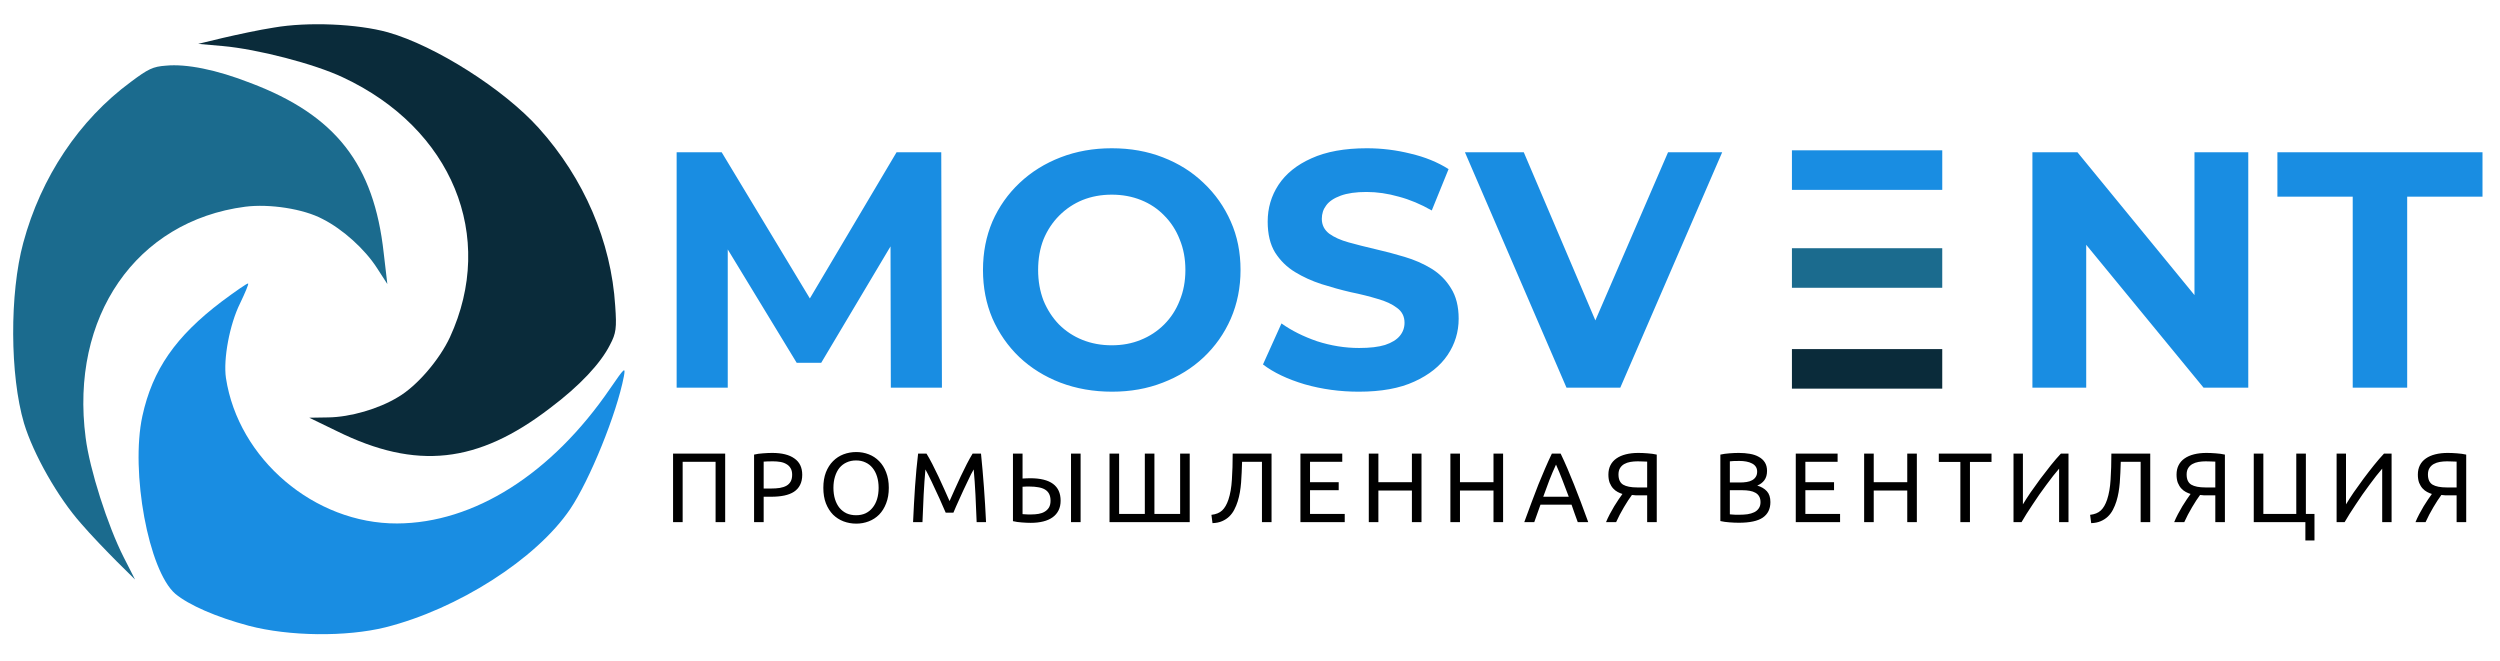
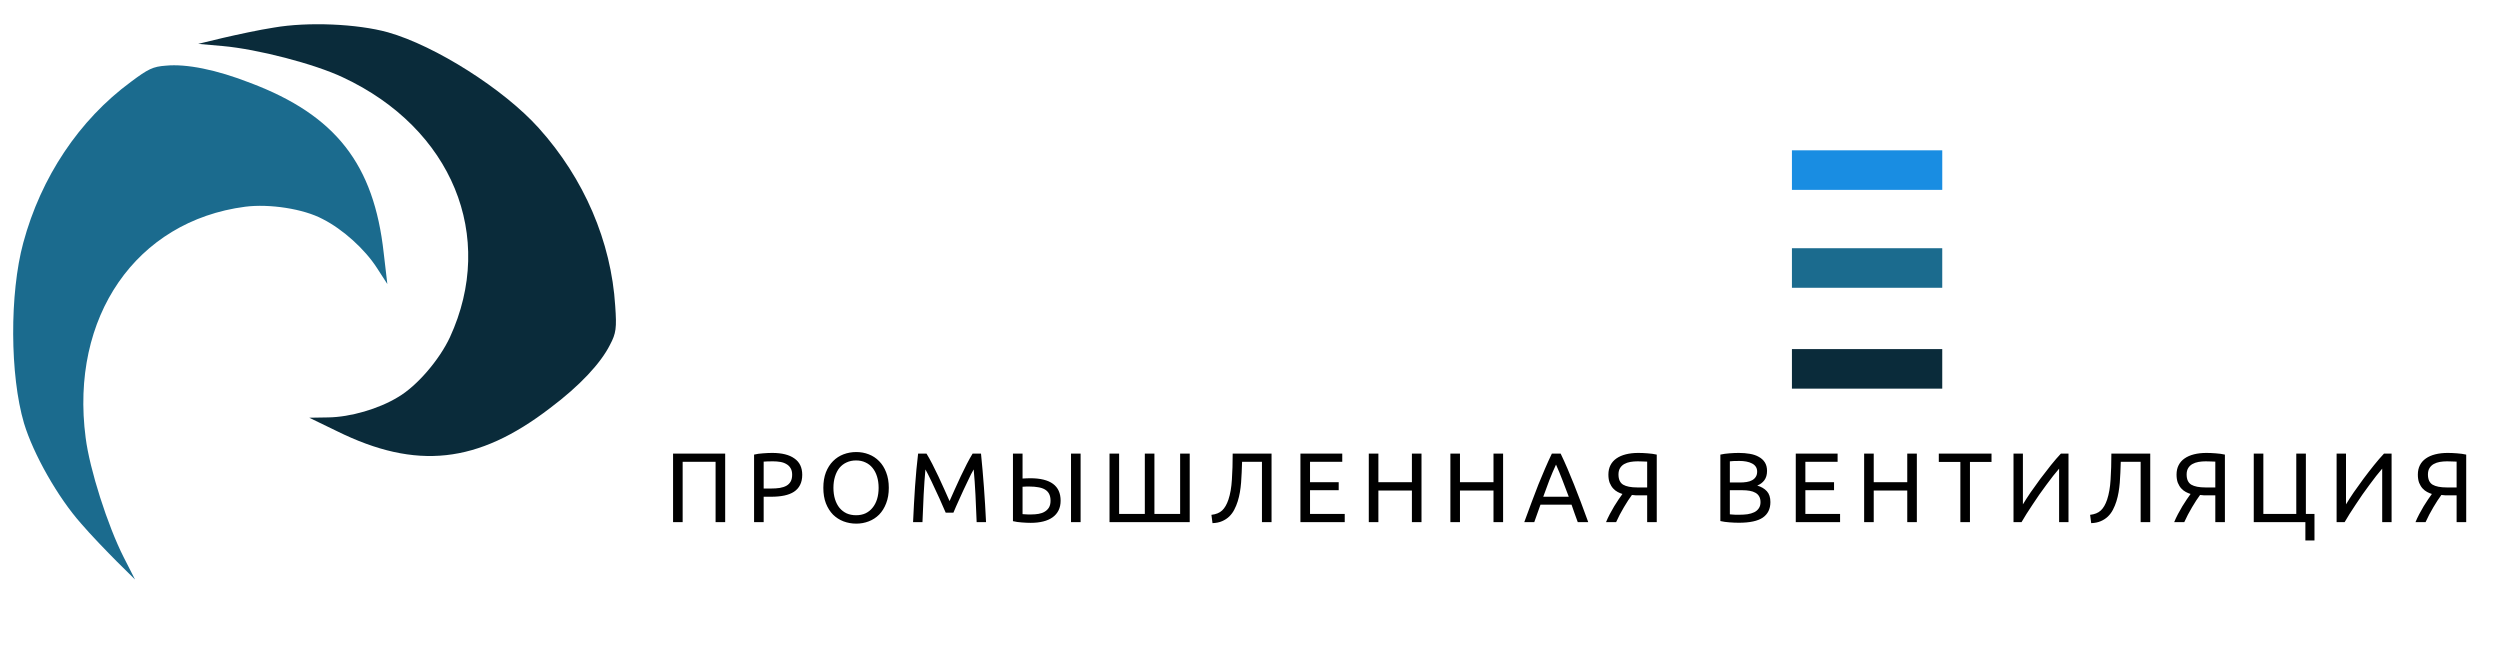
<svg xmlns="http://www.w3.org/2000/svg" width="632" height="167" viewBox="0 0 632 167" fill="none">
  <path d="M183.325 114.675V132H180.9V116.75H172.575V132H170.15V114.675H183.325ZM195.23 114.5C197.664 114.5 199.53 114.967 200.83 115.9C202.147 116.817 202.805 118.192 202.805 120.025C202.805 121.025 202.622 121.883 202.255 122.6C201.905 123.3 201.389 123.875 200.705 124.325C200.039 124.758 199.222 125.075 198.255 125.275C197.289 125.475 196.197 125.575 194.98 125.575H193.055V132H190.63V114.925C191.314 114.758 192.072 114.65 192.905 114.6C193.755 114.533 194.53 114.5 195.23 114.5ZM195.43 116.625C194.397 116.625 193.605 116.65 193.055 116.7V123.5H194.88C195.714 123.5 196.464 123.45 197.13 123.35C197.797 123.233 198.355 123.05 198.805 122.8C199.272 122.533 199.63 122.175 199.88 121.725C200.13 121.275 200.255 120.7 200.255 120C200.255 119.333 200.122 118.783 199.855 118.35C199.605 117.917 199.255 117.575 198.805 117.325C198.372 117.058 197.864 116.875 197.28 116.775C196.697 116.675 196.08 116.625 195.43 116.625ZM208.14 123.325C208.14 121.842 208.357 120.533 208.79 119.4C209.24 118.267 209.84 117.325 210.59 116.575C211.357 115.808 212.24 115.233 213.24 114.85C214.257 114.467 215.332 114.275 216.465 114.275C217.582 114.275 218.632 114.467 219.615 114.85C220.615 115.233 221.49 115.808 222.24 116.575C222.99 117.325 223.582 118.267 224.015 119.4C224.465 120.533 224.69 121.842 224.69 123.325C224.69 124.808 224.465 126.117 224.015 127.25C223.582 128.383 222.99 129.333 222.24 130.1C221.49 130.85 220.615 131.417 219.615 131.8C218.632 132.183 217.582 132.375 216.465 132.375C215.332 132.375 214.257 132.183 213.24 131.8C212.24 131.417 211.357 130.85 210.59 130.1C209.84 129.333 209.24 128.383 208.79 127.25C208.357 126.117 208.14 124.808 208.14 123.325ZM210.69 123.325C210.69 124.375 210.824 125.333 211.09 126.2C211.357 127.05 211.732 127.775 212.215 128.375C212.715 128.975 213.315 129.442 214.015 129.775C214.732 130.092 215.532 130.25 216.415 130.25C217.299 130.25 218.09 130.092 218.79 129.775C219.49 129.442 220.082 128.975 220.565 128.375C221.065 127.775 221.449 127.05 221.715 126.2C221.982 125.333 222.115 124.375 222.115 123.325C222.115 122.275 221.982 121.325 221.715 120.475C221.449 119.608 221.065 118.875 220.565 118.275C220.082 117.675 219.49 117.217 218.79 116.9C218.09 116.567 217.299 116.4 216.415 116.4C215.532 116.4 214.732 116.567 214.015 116.9C213.315 117.217 212.715 117.675 212.215 118.275C211.732 118.875 211.357 119.608 211.09 120.475C210.824 121.325 210.69 122.275 210.69 123.325ZM239.073 129.6C238.907 129.2 238.682 128.692 238.398 128.075C238.132 127.458 237.84 126.792 237.523 126.075C237.207 125.358 236.865 124.625 236.498 123.875C236.148 123.108 235.815 122.392 235.498 121.725C235.182 121.042 234.882 120.433 234.598 119.9C234.332 119.367 234.115 118.958 233.948 118.675C233.765 120.642 233.615 122.775 233.498 125.075C233.382 127.358 233.282 129.667 233.198 132H230.823C230.89 130.5 230.965 128.992 231.048 127.475C231.132 125.942 231.223 124.442 231.323 122.975C231.44 121.492 231.557 120.05 231.673 118.65C231.807 117.25 231.948 115.925 232.098 114.675H234.223C234.673 115.408 235.157 116.275 235.673 117.275C236.19 118.275 236.707 119.325 237.223 120.425C237.74 121.508 238.24 122.6 238.723 123.7C239.207 124.783 239.648 125.775 240.048 126.675C240.448 125.775 240.89 124.783 241.373 123.7C241.857 122.6 242.357 121.508 242.873 120.425C243.39 119.325 243.907 118.275 244.423 117.275C244.94 116.275 245.423 115.408 245.873 114.675H247.998C248.565 120.258 248.99 126.033 249.273 132H246.898C246.815 129.667 246.715 127.358 246.598 125.075C246.482 122.775 246.332 120.642 246.148 118.675C245.982 118.958 245.757 119.367 245.473 119.9C245.207 120.433 244.915 121.042 244.598 121.725C244.282 122.392 243.94 123.108 243.573 123.875C243.223 124.625 242.89 125.358 242.573 126.075C242.257 126.792 241.957 127.458 241.673 128.075C241.407 128.692 241.19 129.2 241.023 129.6H239.073ZM265.576 126.575C265.576 125.875 265.451 125.292 265.201 124.825C264.951 124.358 264.592 123.992 264.126 123.725C263.659 123.458 263.101 123.275 262.451 123.175C261.817 123.058 261.117 123 260.351 123C260.067 123 259.759 123 259.426 123C259.109 123 258.801 123.017 258.501 123.05V129.975C259.067 130.025 259.492 130.05 259.776 130.05C260.059 130.05 260.392 130.05 260.776 130.05C261.392 130.05 261.992 130 262.576 129.9C263.159 129.8 263.667 129.617 264.101 129.35C264.551 129.083 264.909 128.733 265.176 128.3C265.442 127.85 265.576 127.275 265.576 126.575ZM268.126 126.575C268.126 127.508 267.951 128.325 267.601 129.025C267.251 129.725 266.751 130.308 266.101 130.775C265.451 131.242 264.659 131.592 263.726 131.825C262.792 132.058 261.742 132.175 260.576 132.175C259.876 132.175 259.126 132.142 258.326 132.075C257.526 132.025 256.776 131.917 256.076 131.75V114.675H258.501V120.975C258.801 120.942 259.117 120.925 259.451 120.925C259.801 120.908 260.126 120.9 260.426 120.9C265.559 120.9 268.126 122.792 268.126 126.575ZM270.751 114.675H273.176V132H270.751V114.675ZM280.487 132V114.675H282.912V129.925H289.412V114.675H291.837V129.925H298.337V114.675H300.762V132H280.487ZM313.997 116.75C313.964 117.683 313.93 118.592 313.897 119.475C313.864 120.342 313.814 121.192 313.747 122.025C313.68 122.842 313.58 123.642 313.447 124.425C313.314 125.208 313.13 125.975 312.897 126.725C312.664 127.475 312.372 128.183 312.022 128.85C311.689 129.5 311.264 130.075 310.747 130.575C310.247 131.058 309.647 131.45 308.947 131.75C308.264 132.05 307.455 132.217 306.522 132.25L306.247 130.15C307.414 130.017 308.314 129.65 308.947 129.05C309.597 128.45 310.13 127.533 310.547 126.3C311.014 124.9 311.305 123.217 311.422 121.25C311.555 119.267 311.622 117.075 311.622 114.675H321.447V132H319.022V116.75H313.997ZM328.748 132V114.675H339.323V116.75H331.173V121.9H338.423V123.925H331.173V129.925H339.948V132H328.748ZM356.93 114.675H359.355V132H356.93V124H348.455V132H346.03V114.675H348.455V121.9H356.93V114.675ZM377.557 114.675H379.982V132H377.557V124H369.082V132H366.657V114.675H369.082V121.9H377.557V114.675ZM398.859 132C398.575 131.25 398.309 130.517 398.059 129.8C397.809 129.067 397.55 128.325 397.284 127.575H389.434L387.859 132H385.334C386 130.167 386.625 128.475 387.209 126.925C387.792 125.358 388.359 123.875 388.909 122.475C389.475 121.075 390.034 119.742 390.584 118.475C391.134 117.192 391.709 115.925 392.309 114.675H394.534C395.134 115.925 395.709 117.192 396.259 118.475C396.809 119.742 397.359 121.075 397.909 122.475C398.475 123.875 399.05 125.358 399.634 126.925C400.217 128.475 400.842 130.167 401.509 132H398.859ZM396.584 125.575C396.05 124.125 395.517 122.725 394.984 121.375C394.467 120.008 393.925 118.7 393.359 117.45C392.775 118.7 392.217 120.008 391.684 121.375C391.167 122.725 390.65 124.125 390.134 125.575H396.584ZM413.977 116.625C413.343 116.625 412.735 116.675 412.152 116.775C411.585 116.875 411.077 117.05 410.627 117.3C410.177 117.55 409.818 117.892 409.552 118.325C409.285 118.758 409.152 119.3 409.152 119.95C409.152 121.183 409.543 122.042 410.327 122.525C411.127 122.992 412.318 123.225 413.902 123.225H416.402V116.7C416.218 116.7 416.002 116.692 415.752 116.675C415.535 116.658 415.277 116.65 414.977 116.65C414.693 116.633 414.36 116.625 413.977 116.625ZM414.177 114.5C414.527 114.5 414.902 114.508 415.302 114.525C415.702 114.542 416.102 114.567 416.502 114.6C416.918 114.633 417.327 114.675 417.727 114.725C418.127 114.775 418.493 114.842 418.827 114.925V132H416.402V125.225H414.327C414.093 125.225 413.843 125.225 413.577 125.225C413.327 125.208 412.985 125.175 412.552 125.125C412.252 125.525 411.927 125.992 411.577 126.525C411.227 127.058 410.877 127.625 410.527 128.225C410.177 128.825 409.827 129.45 409.477 130.1C409.143 130.75 408.835 131.383 408.552 132H406.002C406.268 131.35 406.585 130.675 406.952 129.975C407.318 129.275 407.693 128.608 408.077 127.975C408.477 127.342 408.852 126.758 409.202 126.225C409.568 125.675 409.885 125.225 410.152 124.875C409.768 124.758 409.368 124.592 408.952 124.375C408.535 124.158 408.152 123.858 407.802 123.475C407.452 123.092 407.16 122.617 406.927 122.05C406.71 121.467 406.602 120.775 406.602 119.975C406.602 119.075 406.777 118.283 407.127 117.6C407.477 116.917 407.977 116.35 408.627 115.9C409.293 115.433 410.093 115.083 411.027 114.85C411.96 114.617 413.01 114.5 414.177 114.5ZM439.582 132.15C439.232 132.15 438.849 132.142 438.432 132.125C438.032 132.108 437.624 132.083 437.207 132.05C436.807 132.017 436.407 131.975 436.007 131.925C435.607 131.875 435.24 131.808 434.907 131.725V114.925C435.24 114.842 435.607 114.775 436.007 114.725C436.407 114.675 436.807 114.633 437.207 114.6C437.624 114.567 438.032 114.542 438.432 114.525C438.832 114.508 439.207 114.5 439.557 114.5C440.557 114.5 441.49 114.575 442.357 114.725C443.24 114.875 443.999 115.133 444.632 115.5C445.282 115.85 445.79 116.317 446.157 116.9C446.524 117.483 446.707 118.2 446.707 119.05C446.707 120 446.482 120.783 446.032 121.4C445.582 122 444.982 122.45 444.232 122.75C445.249 123.05 446.057 123.525 446.657 124.175C447.257 124.825 447.557 125.742 447.557 126.925C447.557 128.658 446.915 129.967 445.632 130.85C444.365 131.717 442.349 132.15 439.582 132.15ZM437.307 123.925V130.025C437.49 130.042 437.707 130.058 437.957 130.075C438.174 130.092 438.424 130.108 438.707 130.125C439.007 130.125 439.349 130.125 439.732 130.125C440.449 130.125 441.124 130.083 441.757 130C442.407 129.9 442.974 129.733 443.457 129.5C443.94 129.267 444.324 128.942 444.607 128.525C444.907 128.108 445.057 127.583 445.057 126.95C445.057 126.383 444.949 125.908 444.732 125.525C444.515 125.125 444.199 124.808 443.782 124.575C443.382 124.342 442.899 124.175 442.332 124.075C441.765 123.975 441.132 123.925 440.432 123.925H437.307ZM437.307 121.975H439.857C440.457 121.975 441.024 121.933 441.557 121.85C442.09 121.767 442.549 121.617 442.932 121.4C443.332 121.183 443.64 120.9 443.857 120.55C444.09 120.2 444.207 119.758 444.207 119.225C444.207 118.725 444.09 118.308 443.857 117.975C443.624 117.625 443.299 117.35 442.882 117.15C442.482 116.933 442.007 116.775 441.457 116.675C440.907 116.575 440.324 116.525 439.707 116.525C439.09 116.525 438.607 116.533 438.257 116.55C437.907 116.567 437.59 116.592 437.307 116.625V121.975ZM453.971 132V114.675H464.546V116.75H456.396V121.9H463.646V123.925H456.396V129.925H465.171V132H453.971ZM482.154 114.675H484.579V132H482.154V124H473.679V132H471.254V114.675H473.679V121.9H482.154V114.675ZM503.455 114.675V116.775H498.005V132H495.58V116.775H490.13V114.675H503.455ZM509.016 132V114.675H511.391V127.5C511.925 126.617 512.575 125.608 513.341 124.475C514.125 123.342 514.95 122.192 515.816 121.025C516.7 119.842 517.583 118.7 518.466 117.6C519.366 116.483 520.208 115.508 520.991 114.675H522.916V132H520.541V118.475C520.075 119.008 519.566 119.625 519.016 120.325C518.466 121.025 517.9 121.775 517.316 122.575C516.733 123.358 516.141 124.175 515.541 125.025C514.958 125.875 514.391 126.717 513.841 127.55C513.291 128.367 512.775 129.158 512.291 129.925C511.825 130.692 511.408 131.383 511.041 132H509.016ZM536.13 116.75C536.096 117.683 536.063 118.592 536.03 119.475C535.996 120.342 535.946 121.192 535.88 122.025C535.813 122.842 535.713 123.642 535.58 124.425C535.446 125.208 535.263 125.975 535.03 126.725C534.796 127.475 534.505 128.183 534.155 128.85C533.821 129.5 533.396 130.075 532.88 130.575C532.38 131.058 531.78 131.45 531.08 131.75C530.396 132.05 529.588 132.217 528.655 132.25L528.38 130.15C529.546 130.017 530.446 129.65 531.08 129.05C531.73 128.45 532.263 127.533 532.68 126.3C533.146 124.9 533.438 123.217 533.555 121.25C533.688 119.267 533.755 117.075 533.755 114.675H543.58V132H541.155V116.75H536.13ZM557.605 116.625C556.972 116.625 556.364 116.675 555.78 116.775C555.214 116.875 554.705 117.05 554.255 117.3C553.805 117.55 553.447 117.892 553.18 118.325C552.914 118.758 552.78 119.3 552.78 119.95C552.78 121.183 553.172 122.042 553.955 122.525C554.755 122.992 555.947 123.225 557.53 123.225H560.03V116.7C559.847 116.7 559.63 116.692 559.38 116.675C559.164 116.658 558.905 116.65 558.605 116.65C558.322 116.633 557.989 116.625 557.605 116.625ZM557.805 114.5C558.155 114.5 558.53 114.508 558.93 114.525C559.33 114.542 559.73 114.567 560.13 114.6C560.547 114.633 560.955 114.675 561.355 114.725C561.755 114.775 562.122 114.842 562.455 114.925V132H560.03V125.225H557.955C557.722 125.225 557.472 125.225 557.205 125.225C556.955 125.208 556.614 125.175 556.18 125.125C555.88 125.525 555.555 125.992 555.205 126.525C554.855 127.058 554.505 127.625 554.155 128.225C553.805 128.825 553.455 129.45 553.105 130.1C552.772 130.75 552.464 131.383 552.18 132H549.63C549.897 131.35 550.214 130.675 550.58 129.975C550.947 129.275 551.322 128.608 551.705 127.975C552.105 127.342 552.48 126.758 552.83 126.225C553.197 125.675 553.514 125.225 553.78 124.875C553.397 124.758 552.997 124.592 552.58 124.375C552.164 124.158 551.78 123.858 551.43 123.475C551.08 123.092 550.789 122.617 550.555 122.05C550.339 121.467 550.23 120.775 550.23 119.975C550.23 119.075 550.405 118.283 550.755 117.6C551.105 116.917 551.605 116.35 552.255 115.9C552.922 115.433 553.722 115.083 554.655 114.85C555.589 114.617 556.639 114.5 557.805 114.5ZM582.925 129.925H585.1V136.625H582.8V132H569.75V114.675H572.175V129.925H580.5V114.675H582.925V129.925ZM590.694 132V114.675H593.069V127.5C593.602 126.617 594.252 125.608 595.019 124.475C595.802 123.342 596.627 122.192 597.494 121.025C598.377 119.842 599.261 118.7 600.144 117.6C601.044 116.483 601.886 115.508 602.669 114.675H604.594V132H602.219V118.475C601.752 119.008 601.244 119.625 600.694 120.325C600.144 121.025 599.577 121.775 598.994 122.575C598.411 123.358 597.819 124.175 597.219 125.025C596.636 125.875 596.069 126.717 595.519 127.55C594.969 128.367 594.452 129.158 593.969 129.925C593.502 130.692 593.086 131.383 592.719 132H590.694ZM618.607 116.625C617.974 116.625 617.366 116.675 616.782 116.775C616.216 116.875 615.707 117.05 615.257 117.3C614.807 117.55 614.449 117.892 614.182 118.325C613.916 118.758 613.782 119.3 613.782 119.95C613.782 121.183 614.174 122.042 614.957 122.525C615.757 122.992 616.949 123.225 618.532 123.225H621.032V116.7C620.849 116.7 620.632 116.692 620.382 116.675C620.166 116.658 619.907 116.65 619.607 116.65C619.324 116.633 618.991 116.625 618.607 116.625ZM618.807 114.5C619.157 114.5 619.532 114.508 619.932 114.525C620.332 114.542 620.732 114.567 621.132 114.6C621.549 114.633 621.957 114.675 622.357 114.725C622.757 114.775 623.124 114.842 623.457 114.925V132H621.032V125.225H618.957C618.724 125.225 618.474 125.225 618.207 125.225C617.957 125.208 617.616 125.175 617.182 125.125C616.882 125.525 616.557 125.992 616.207 126.525C615.857 127.058 615.507 127.625 615.157 128.225C614.807 128.825 614.457 129.45 614.107 130.1C613.774 130.75 613.466 131.383 613.182 132H610.632C610.899 131.35 611.216 130.675 611.582 129.975C611.949 129.275 612.324 128.608 612.707 127.975C613.107 127.342 613.482 126.758 613.832 126.225C614.199 125.675 614.516 125.225 614.782 124.875C614.399 124.758 613.999 124.592 613.582 124.375C613.166 124.158 612.782 123.858 612.432 123.475C612.082 123.092 611.791 122.617 611.557 122.05C611.341 121.467 611.232 120.775 611.232 119.975C611.232 119.075 611.407 118.283 611.757 117.6C612.107 116.917 612.607 116.35 613.257 115.9C613.924 115.433 614.724 115.083 615.657 114.85C616.591 114.617 617.641 114.5 618.807 114.5Z" fill="black" />
  <g clip-path="url(#clip0_1973_971)">
    <path d="M69.206 6.977C65.541 7.531 59.771 8.796 56.34 9.587L50.102 11.09L56.34 11.643C65.151 12.434 79.499 16.151 86.673 19.552C114.278 32.443 125.507 59.728 113.732 85.274C111.081 90.968 105.388 97.611 100.632 100.379C95.719 103.385 88.545 105.441 83.008 105.52L78.174 105.599L85.192 109C105.232 118.886 120.75 117.225 139.075 103.147C146.561 97.532 151.863 91.838 154.203 87.172C155.762 84.246 155.918 82.901 155.528 77.365C154.515 61.073 147.652 45.097 136.19 32.364C127.378 22.557 110.067 11.564 98.058 8.163C90.338 6.028 77.862 5.474 69.206 6.977Z" fill="#0A2B3A" />
-     <path d="M56.106 76.18C44.409 85.037 38.561 93.421 35.987 105.205C32.946 119.282 37.547 144.274 44.331 150.126C47.762 152.973 54.624 155.979 62.89 158.193C73.105 160.882 87.531 161.04 97.434 158.589C115.681 154.002 135.566 141.348 144.143 128.694C149.056 121.417 155.918 104.572 157.712 95.16C158.179 92.63 157.867 92.946 154.28 98.166C139.465 119.836 119.814 132.252 100.397 132.332C79.499 132.411 60.239 116.04 57.119 95.556C56.418 90.732 58.055 81.953 60.706 76.654C61.954 74.044 62.89 71.83 62.734 71.671C62.578 71.513 59.615 73.57 56.106 76.18Z" fill="#198DE2" />
    <path d="M20.502 132.352C22.922 135.193 27.059 139.454 29.552 141.967L34.137 146.501L31.266 140.864C27.217 132.897 22.65 118.622 21.652 110.658C17.649 80.117 34.394 55.876 61.979 52.26C68.142 51.476 76.721 52.787 81.57 55.375C86.7 57.969 92.246 63.008 95.27 67.705L97.919 71.801L97.004 63.97C94.538 41.515 84.863 29.122 63.338 20.983C54.657 17.585 47.078 16.099 41.938 16.598C38.666 16.832 37.462 17.419 33.056 20.721C20.017 30.323 10.366 44.763 5.876 61.402C2.409 74.202 2.495 94.915 6.076 107.018C8.421 114.771 14.625 125.748 20.502 132.352Z" fill="#1B6B8E" />
  </g>
-   <path d="M171.055 98V38.5H182.445L207.775 80.49H201.74L226.645 38.5H237.95L238.12 98H225.2L225.115 58.305H227.495L207.605 91.71H201.4L181.085 58.305H183.975V98H171.055ZM281.137 99.02C276.433 99.02 272.07 98.255 268.047 96.725C264.08 95.195 260.623 93.042 257.677 90.265C254.787 87.488 252.52 84.23 250.877 80.49C249.29 76.75 248.497 72.67 248.497 68.25C248.497 63.83 249.29 59.75 250.877 56.01C252.52 52.27 254.815 49.012 257.762 46.235C260.708 43.458 264.165 41.305 268.132 39.775C272.098 38.245 276.405 37.48 281.052 37.48C285.755 37.48 290.062 38.245 293.972 39.775C297.938 41.305 301.367 43.458 304.257 46.235C307.203 49.012 309.498 52.27 311.142 56.01C312.785 59.693 313.607 63.773 313.607 68.25C313.607 72.67 312.785 76.778 311.142 80.575C309.498 84.315 307.203 87.573 304.257 90.35C301.367 93.07 297.938 95.195 293.972 96.725C290.062 98.255 285.783 99.02 281.137 99.02ZM281.052 87.29C283.715 87.29 286.152 86.837 288.362 85.93C290.628 85.023 292.612 83.72 294.312 82.02C296.012 80.32 297.315 78.308 298.222 75.985C299.185 73.662 299.667 71.083 299.667 68.25C299.667 65.417 299.185 62.838 298.222 60.515C297.315 58.192 296.012 56.18 294.312 54.48C292.668 52.78 290.713 51.477 288.447 50.57C286.18 49.663 283.715 49.21 281.052 49.21C278.388 49.21 275.923 49.663 273.657 50.57C271.447 51.477 269.492 52.78 267.792 54.48C266.092 56.18 264.76 58.192 263.797 60.515C262.89 62.838 262.437 65.417 262.437 68.25C262.437 71.027 262.89 73.605 263.797 75.985C264.76 78.308 266.063 80.32 267.707 82.02C269.407 83.72 271.39 85.023 273.657 85.93C275.923 86.837 278.388 87.29 281.052 87.29ZM343.505 99.02C338.745 99.02 334.184 98.397 329.82 97.15C325.457 95.847 321.944 94.175 319.28 92.135L323.955 81.765C326.505 83.578 329.509 85.08 332.965 86.27C336.479 87.403 340.02 87.97 343.59 87.97C346.31 87.97 348.492 87.715 350.135 87.205C351.835 86.638 353.082 85.873 353.875 84.91C354.669 83.947 355.065 82.842 355.065 81.595C355.065 80.008 354.442 78.762 353.195 77.855C351.949 76.892 350.305 76.127 348.265 75.56C346.225 74.937 343.959 74.37 341.465 73.86C339.029 73.293 336.564 72.613 334.07 71.82C331.634 71.027 329.395 70.007 327.355 68.76C325.315 67.513 323.644 65.87 322.34 63.83C321.094 61.79 320.47 59.183 320.47 56.01C320.47 52.61 321.377 49.522 323.19 46.745C325.06 43.912 327.837 41.673 331.52 40.03C335.26 38.33 339.935 37.48 345.545 37.48C349.285 37.48 352.969 37.933 356.595 38.84C360.222 39.69 363.424 40.993 366.2 42.75L361.95 53.205C359.174 51.618 356.397 50.457 353.62 49.72C350.844 48.927 348.124 48.53 345.46 48.53C342.797 48.53 340.615 48.842 338.915 49.465C337.215 50.088 335.997 50.91 335.26 51.93C334.524 52.893 334.155 54.027 334.155 55.33C334.155 56.86 334.779 58.107 336.025 59.07C337.272 59.977 338.915 60.713 340.955 61.28C342.995 61.847 345.234 62.413 347.67 62.98C350.164 63.547 352.629 64.198 355.065 64.935C357.559 65.672 359.825 66.663 361.865 67.91C363.905 69.157 365.549 70.8 366.795 72.84C368.099 74.88 368.75 77.458 368.75 80.575C368.75 83.918 367.815 86.978 365.945 89.755C364.075 92.532 361.27 94.77 357.53 96.47C353.847 98.17 349.172 99.02 343.505 99.02ZM396.009 98L370.339 38.5H385.214L407.654 91.2H398.899L421.679 38.5H435.364L409.609 98H396.009ZM513.794 98V38.5H525.184L560.289 81.34H554.764V38.5H568.364V98H557.059L521.869 55.16H527.394V98H513.794ZM594.767 98V49.72H575.727V38.5H627.577V49.72H608.537V98H594.767Z" fill="#198DE2" />
  <path d="M491 93.25H453" stroke="#0A2B3A" stroke-width="10" />
  <path d="M491.003 43H453" stroke="#198DE2" stroke-width="10" />
  <path d="M491 67.75H453" stroke="#1B6B8E" stroke-width="10" />
  <defs>
    <clipPath id="clip0_1973_971">
      <rect width="162" height="156" fill="white" transform="translate(0 5)" />
    </clipPath>
  </defs>
</svg>